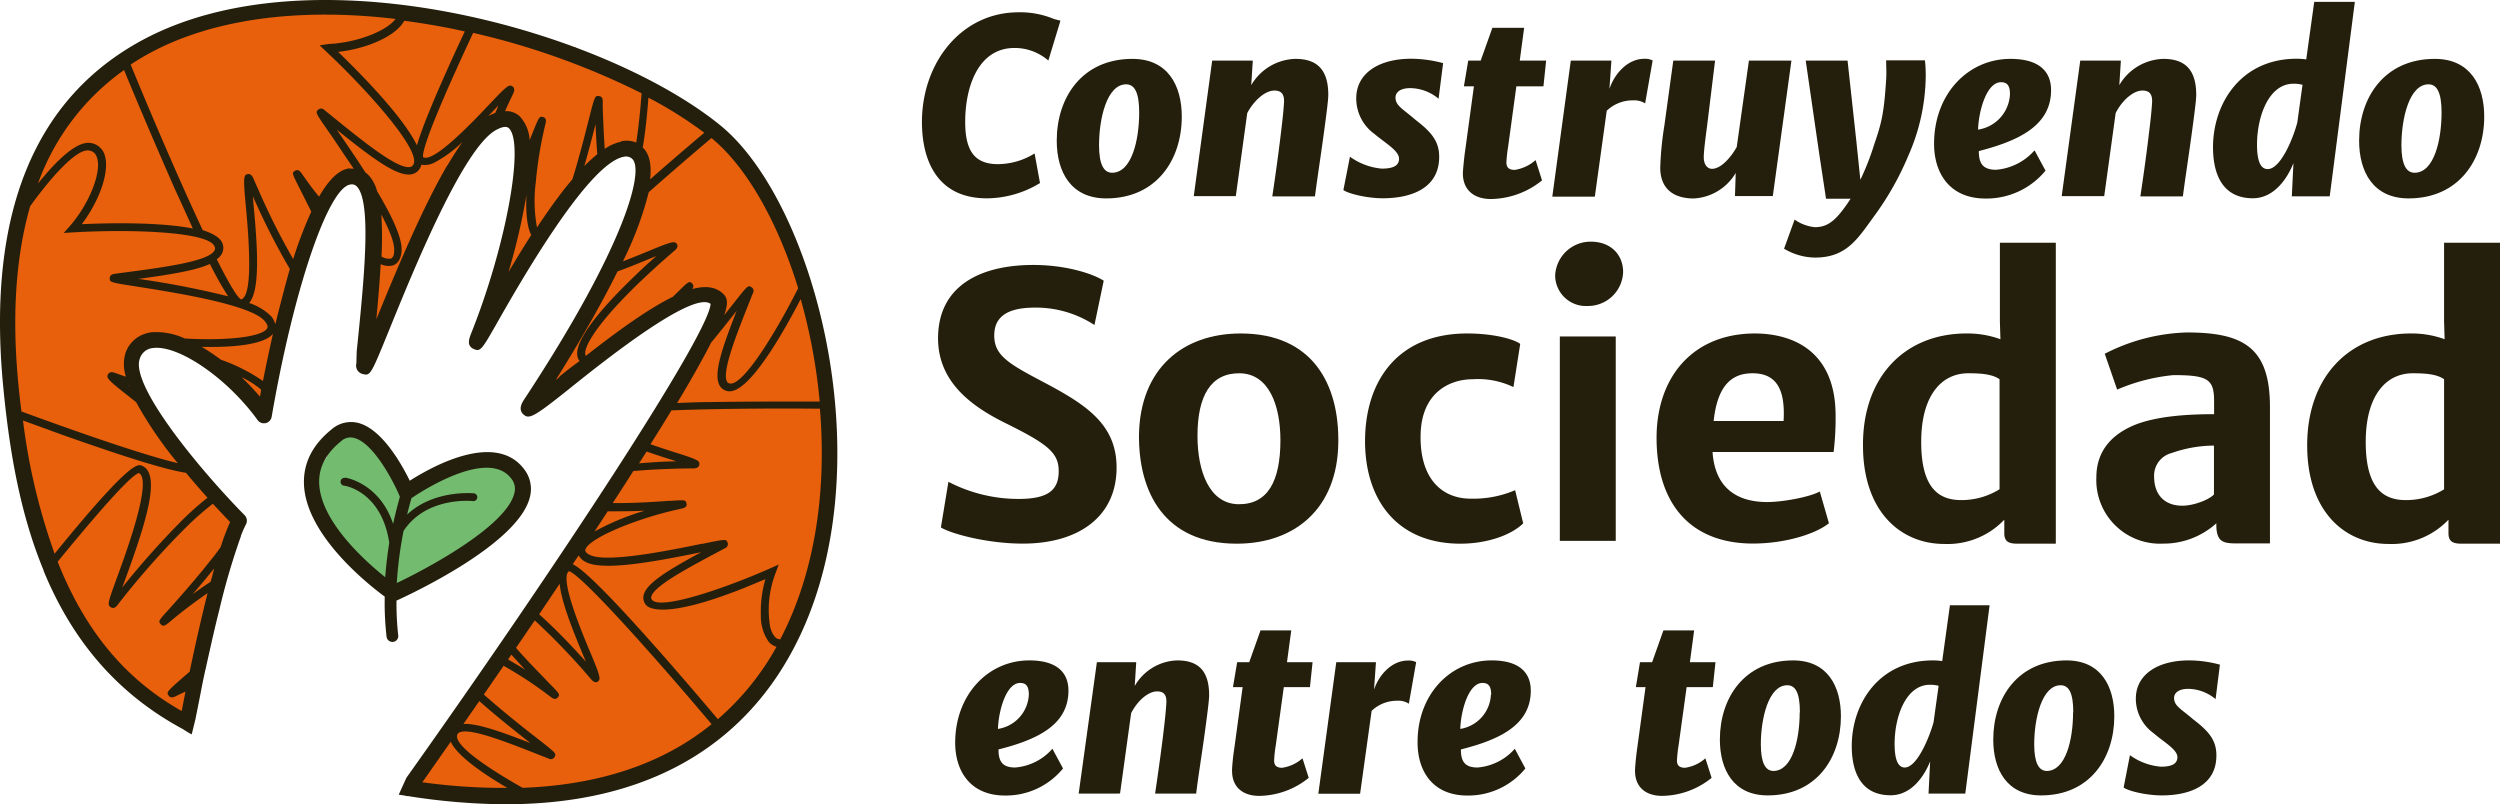
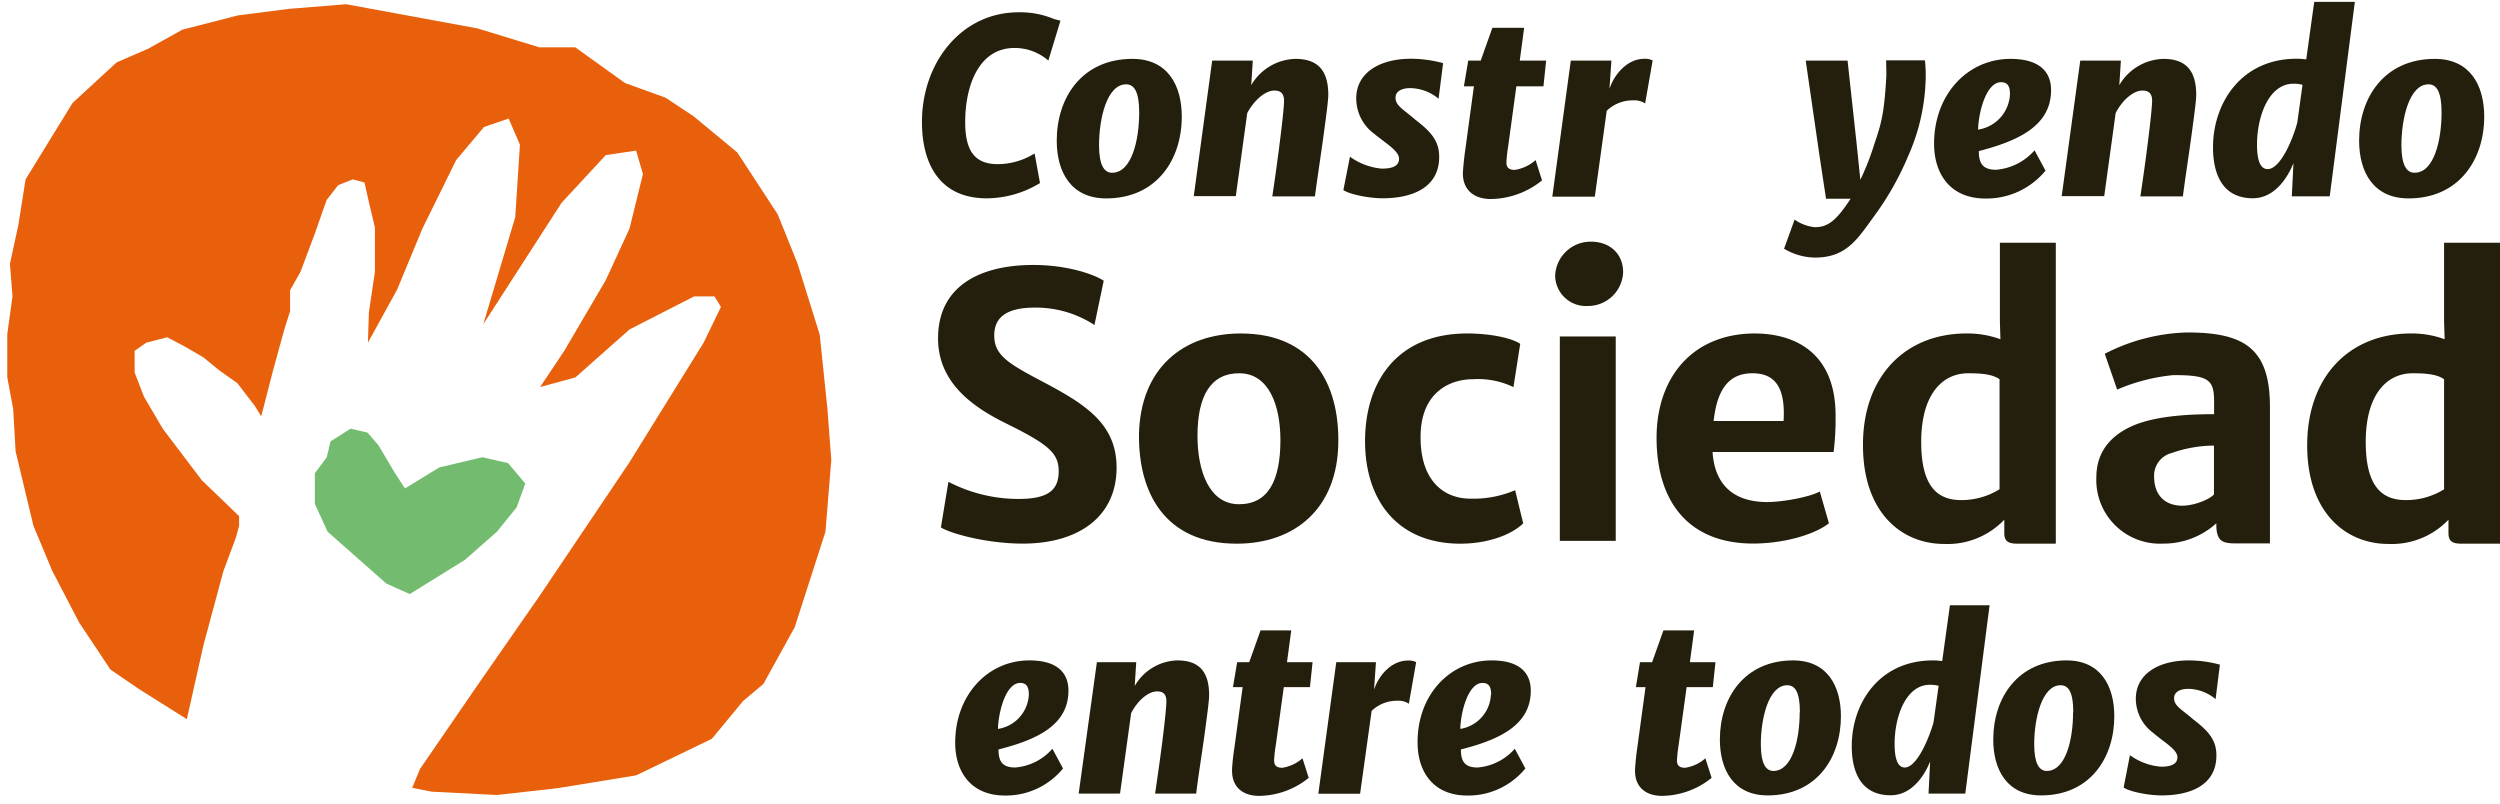
<svg xmlns="http://www.w3.org/2000/svg" xmlns:ns1="http://sodipodi.sourceforge.net/DTD/sodipodi-0.dtd" xmlns:ns2="http://www.inkscape.org/namespaces/inkscape" id="Capa_1" data-name="Capa 1" viewBox="0 0 369.267 118.796" version="1.1" ns1:docname="logo_rse.svg" width="369.267" height="118.796" ns2:version="0.92.3 (2405546, 2018-03-11)">
  <ns1:namedview pagecolor="#ffffff" bordercolor="#666666" borderopacity="1" objecttolerance="10" gridtolerance="10" guidetolerance="10" ns2:pageopacity="0" ns2:pageshadow="2" ns2:window-width="640" ns2:window-height="480" id="namedview80" showgrid="false" fit-margin-top="0" fit-margin-left="0" fit-margin-right="0" fit-margin-bottom="0" ns2:zoom="0.82332678" ns2:cx="164.01682" ns2:cy="56.960001" ns2:window-x="0" ns2:window-y="0" ns2:window-maximized="0" ns2:current-layer="Capa_1" />
  <defs id="defs4">
    <style id="style2">.cls-1{fill:#241f0c;}.cls-2{fill:#e85f0c;}.cls-3{fill:#72bb6f;}</style>
  </defs>
  <title id="title6">RSE</title>
  <g id="_Grupo_" data-name="&lt;Grupo&gt;" transform="translate(-26.673,-78.304)">
    <path class="cls-1" d="m 166.76,149.47 a 22.44,22.44 0 0 0 10.38,2.53 c 4.48,0 5.91,-1.4 5.91,-4.11 0,-2.71 -1.62,-4 -7.82,-7.07 -4.77,-2.35 -10,-5.93 -10,-12.53 0,-7.94 6.49,-10.85 14.06,-10.85 5.09,0 9,1.4 10.41,2.33 l -1.37,6.54 a 15.8,15.8 0 0 0 -8.8,-2.57 c -4.47,0 -6,1.64 -6,4.13 0,2.89 2.07,4.13 7,6.73 6.33,3.34 11.07,6.22 11.07,12.77 0,7.25 -5.61,11.23 -13.85,11.23 -5.27,0 -10.6,-1.46 -12.1,-2.39 z" id="path8" ns2:connector-curvature="0" style="fill:#241f0c" />
    <path class="cls-1" d="m 209.94,127.56 c 10.65,0 14.55,7.55 14.41,16.16 -0.13,9.69 -6.41,14.89 -15,14.89 -10.65,0 -14.54,-7.55 -14.44,-16.16 0.2,-9.7 6.45,-14.89 15.03,-14.89 z m 5.86,15.76 c 0,-5.14 -1.7,-9.82 -6,-9.88 -4.3,-0.06 -6.25,3.37 -6.25,9.22 0,5.27 1.75,10.07 6.06,10.12 4.31,0.05 6.19,-3.39 6.19,-9.46 z" id="path10" ns2:connector-curvature="0" style="fill:#241f0c" />
    <path class="cls-1" d="m 243.38,127.56 c 3.79,0 6.84,0.8 7.84,1.54 l -1,6.38 a 12.06,12.06 0 0 0 -6,-1.16 c -3.47,0 -7.55,2 -7.71,8.1 -0.18,6.52 3.1,9.54 7.39,9.54 a 15.72,15.72 0 0 0 6.57,-1.25 l 1.19,4.9 c -1.85,1.8 -5.45,3 -9.27,3 -9.4,0 -14.09,-6.52 -14.09,-15.15 0.01,-8.9 4.83,-15.9 15.08,-15.9 z" id="path12" ns2:connector-curvature="0" style="fill:#241f0c" />
    <path class="cls-1" d="m 256.38,119 a 5.24,5.24 0 0 1 5.27,-5 c 2.94,0 4.77,1.91 4.77,4.5 a 5.19,5.19 0 0 1 -5.25,5 4.54,4.54 0 0 1 -4.79,-4.5 z m 0.69,9 h 8.26 v 30.19 h -8.26 z" id="path14" ns2:connector-curvature="0" style="fill:#241f0c" />
    <path class="cls-1" d="m 285.8,127.56 c 6.25,0 11.89,3.05 12,11.84 a 41.2,41.2 0 0 1 -0.29,5.67 h -17.88 c 0.34,5.14 3.42,7.39 8.08,7.39 2.14,0 6.17,-0.69 7.76,-1.56 l 1.35,4.69 c -2,1.61 -6.52,3 -11.21,3 -9.21,0 -14.25,-5.83 -14.25,-15.63 0,-8.77 5.17,-15.34 14.44,-15.4 z m 4.32,12.93 c 0.26,-4.42 -0.88,-7.05 -4.59,-7.05 -3,0 -5.16,1.7 -5.74,7.05 z" id="path16" ns2:connector-curvature="0" style="fill:#241f0c" />
    <path class="cls-1" d="m 317.15,127.56 a 14.15,14.15 0 0 1 5,0.85 l -0.08,-2.65 v -11.6 h 8.26 v 44.45 h -5.61 c -1.19,0 -2,-0.19 -2,-1.54 v -2 a 11.58,11.58 0 0 1 -8.87,3.58 c -6.41,0 -12,-4.75 -12,-14.55 -0.06,-10.1 6.15,-16.54 15.3,-16.54 z m 4.87,23 v -16.24 c -1.08,-0.77 -2.83,-0.88 -4.63,-0.88 -3.92,0 -6.89,3.24 -6.94,9.94 -0.05,6.7 2.33,8.79 5.9,8.79 a 10.62,10.62 0 0 0 5.65,-1.59 z" id="path18" ns2:connector-curvature="0" style="fill:#241f0c" />
    <path class="cls-1" d="m 341.61,141.23 c 3.33,-1.48 8.29,-1.75 12.1,-1.75 v -1.9 c 0,-3.24 -0.87,-3.87 -6,-3.87 a 27.6,27.6 0 0 0 -8.32,2.14 l -1.83,-5.29 a 28.11,28.11 0 0 1 12.13,-3.15 c 8.4,0 12.27,2.27 12.27,11 v 20.16 h -4.83 c -2,0 -3.09,-0.14 -3.09,-2.76 v -0.21 a 11.6,11.6 0 0 1 -7.87,3 9.4,9.4 0 0 1 -9.85,-9.83 c 0.02,-3.65 2.03,-6.08 5.29,-7.54 z M 349,153 c 1.86,0 4.14,-1 4.69,-1.67 v -7.21 a 19,19 0 0 0 -6.22,1.09 3.45,3.45 0 0 0 -2.62,3.5 c 0.02,2.96 1.82,4.29 4.15,4.29 z" id="path20" ns2:connector-curvature="0" style="fill:#241f0c" />
    <path class="cls-1" d="m 382.81,127.56 a 14.15,14.15 0 0 1 4.95,0.85 l -0.08,-2.65 v -11.6 h 8.26 v 44.45 h -5.61 c -1.19,0 -2,-0.19 -2,-1.54 v -2 a 11.58,11.58 0 0 1 -8.87,3.58 c -6.41,0 -12,-4.75 -12,-14.55 -0.01,-10.1 6.16,-16.54 15.35,-16.54 z m 4.87,23 v -16.24 c -1.09,-0.77 -2.83,-0.88 -4.63,-0.88 -3.92,0 -6.89,3.24 -6.94,9.94 -0.05,6.7 2.33,8.79 5.9,8.79 a 10.62,10.62 0 0 0 5.67,-1.59 z" id="path22" ns2:connector-curvature="0" style="fill:#241f0c" />
  </g>
  <g id="_Grupo_2" data-name="&lt;Grupo&gt;" transform="translate(-26.673,-78.304)">
    <path class="cls-1" d="m 178.71,175.85 c 4,0 5.78,1.73 5.78,4.47 0,5.09 -4.66,7.25 -10.33,8.68 0,1.64 0.46,2.67 2.47,2.67 a 8.17,8.17 0 0 0 5.49,-2.77 l 1.57,2.91 a 10.89,10.89 0 0 1 -8.56,4 c -5.26,0 -7.37,-3.76 -7.37,-7.79 0,-7.08 4.84,-12.17 10.95,-12.17 z m -0.07,5.05 c 0,-1.19 -0.38,-1.72 -1.28,-1.72 -2.16,0 -3.23,4.41 -3.28,6.79 a 5.38,5.38 0 0 0 4.56,-5.07 z" id="path25" ns2:connector-curvature="0" style="fill:#241f0c" />
    <path class="cls-1" d="m 188.69,176.12 h 5.81 l -0.22,3.51 a 7.5,7.5 0 0 1 6.27,-3.78 c 2.93,0 4.72,1.33 4.72,5.14 0,0.8 -0.31,3.09 -0.68,5.83 -0.43,3.12 -1,6.64 -1.23,8.7 h -6.07 c 0.34,-2.3 0.83,-5.72 1.19,-8.68 0.24,-2 0.42,-3.62 0.47,-4.73 0.07,-1.26 -0.45,-1.68 -1.37,-1.68 -1.25,0 -2.83,1.27 -3.83,3.21 l -1.64,11.88 H 186 Z" id="path27" ns2:connector-curvature="0" style="fill:#241f0c" />
    <path class="cls-1" d="m 209,188.75 1.22,-8.95 h -1.43 l 0.62,-3.68 h 1.78 l 1.67,-4.7 h 4.54 l -0.63,4.7 h 3.78 l -0.39,3.68 h -3.86 l -1.19,8.62 a 18.44,18.44 0 0 0 -0.24,2.2 c 0,0.53 0.15,1.09 1.19,1.09 a 5.8,5.8 0 0 0 3,-1.4 l 0.92,2.89 a 11.83,11.83 0 0 1 -7.32,2.66 c -2.45,0 -4,-1.33 -4,-3.66 -0.04,-0.2 0.11,-2.01 0.34,-3.45 z" id="path29" ns2:connector-curvature="0" style="fill:#241f0c" />
    <path class="cls-1" d="m 224.05,176.12 h 5.86 l -0.27,3.88 v 0.14 0 c 0.73,-2.18 2.62,-4.27 5,-4.27 a 2.38,2.38 0 0 1 1.21,0.24 l -1.08,6.14 a 2.75,2.75 0 0 0 -1.7,-0.44 5.35,5.35 0 0 0 -3.79,1.49 v -0.05 l -1.71,12.29 h -6.17 z" id="path31" ns2:connector-curvature="0" style="fill:#241f0c" />
    <path class="cls-1" d="m 247,175.85 c 4,0 5.78,1.73 5.78,4.47 0,5.09 -4.66,7.25 -10.32,8.68 0,1.64 0.46,2.67 2.46,2.67 a 8.22,8.22 0 0 0 5.5,-2.77 l 1.56,2.91 a 10.89,10.89 0 0 1 -8.56,4 c -5.25,0 -7.36,-3.76 -7.36,-7.79 -0.06,-7.08 4.79,-12.17 10.94,-12.17 z m -0.07,5.05 c 0,-1.19 -0.37,-1.72 -1.28,-1.72 -2.16,0 -3.23,4.41 -3.28,6.79 a 5.37,5.37 0 0 0 4.52,-5.07 z" id="path33" ns2:connector-curvature="0" style="fill:#241f0c" />
    <path class="cls-1" d="m 268.51,188.75 1.22,-8.95 h -1.43 l 0.61,-3.68 h 1.79 l 1.67,-4.7 h 4.54 l -0.63,4.7 h 3.78 l -0.39,3.68 h -3.87 l -1.19,8.62 a 20.85,20.85 0 0 0 -0.24,2.2 c 0,0.53 0.16,1.09 1.2,1.09 a 5.73,5.73 0 0 0 3,-1.4 l 0.92,2.89 a 11.82,11.82 0 0 1 -7.31,2.66 c -2.45,0 -4,-1.33 -4,-3.66 -0.03,-0.2 0.12,-2.01 0.33,-3.45 z" id="path35" ns2:connector-curvature="0" style="fill:#241f0c" />
    <path class="cls-1" d="m 291.53,175.85 c 5.07,0 7.06,3.81 7.06,8.25 0,6.18 -3.62,11.69 -10.81,11.69 -5.07,0 -7.07,-3.81 -7.07,-8.25 0,-6.18 3.64,-11.69 10.82,-11.69 z m 1,7.67 c 0,-2.94 -0.68,-4 -1.87,-4 -2.76,0 -3.9,4.9 -3.9,8.73 0,2.77 0.7,3.93 1.87,3.93 2.79,-0.03 3.87,-4.66 3.87,-8.66 z" id="path37" ns2:connector-curvature="0" style="fill:#241f0c" />
    <path class="cls-1" d="m 300.19,188.51 c 0,-6.28 4,-12.66 12,-12.66 a 9.18,9.18 0 0 1 1.36,0.1 l 1.14,-8.24 h 5.86 l -3.59,27.81 h -5.43 l 0.24,-4.75 c -0.87,2.18 -2.76,5 -5.82,5 -4.33,0.02 -5.76,-3.35 -5.76,-7.26 z m 12.08,-3.51 0.75,-5.4 a 5.08,5.08 0 0 0 -1.29,-0.15 c -3.51,0 -5.21,4.63 -5.21,8.73 0,2.31 0.49,3.49 1.51,3.49 1.79,-0.03 3.58,-4.32 4.24,-6.67 z" id="path39" ns2:connector-curvature="0" style="fill:#241f0c" />
    <path class="cls-1" d="m 331.91,175.85 c 5.07,0 7.06,3.81 7.06,8.25 0,6.18 -3.62,11.69 -10.81,11.69 -5.07,0 -7.07,-3.81 -7.07,-8.25 0,-6.18 3.64,-11.69 10.82,-11.69 z m 1,7.67 c 0,-2.94 -0.68,-4 -1.87,-4 -2.76,0 -3.9,4.9 -3.9,8.73 0,2.77 0.7,3.93 1.87,3.93 2.8,-0.03 3.87,-4.66 3.87,-8.66 z" id="path41" ns2:connector-curvature="0" style="fill:#241f0c" />
    <path class="cls-1" d="m 341.28,189.85 a 9.1,9.1 0 0 0 4.55,1.7 c 1.34,0 2.46,-0.27 2.46,-1.41 0,-1.14 -2,-2.21 -3.53,-3.55 a 6.27,6.27 0 0 1 -2.61,-5.09 c 0,-3.49 3.12,-5.65 7.88,-5.65 a 17.57,17.57 0 0 1 4.54,0.63 l -0.64,5.09 a 6.44,6.44 0 0 0 -4,-1.52 c -1.5,0 -2.13,0.63 -2.13,1.35 0,1.17 1,1.59 2.83,3.16 2.28,1.75 3.42,3.05 3.42,5.33 0,4.49 -4,5.9 -8.07,5.9 -2.28,0 -5,-0.66 -5.63,-1.17 z" id="path43" ns2:connector-curvature="0" style="fill:#241f0c" />
  </g>
  <g id="_Grupo_3" data-name="&lt;Grupo&gt;" transform="translate(-26.673,-78.304)">
    <path class="cls-1" d="m 162.85,96.33 c 0,-8.77 5.82,-16.21 14.27,-16.21 a 13,13 0 0 1 5.26,1 l 0.93,0.24 -1.79,5.89 a 7.57,7.57 0 0 0 -5,-1.86 c -5.28,0 -7.28,5.59 -7.28,10.93 0,4.21 1.35,6.23 4.83,6.23 a 10.38,10.38 0 0 0 5.42,-1.58 l 0.8,4.37 a 15.23,15.23 0 0 1 -7.87,2.26 c -7.37,-0.01 -9.57,-5.68 -9.57,-11.27 z" id="path46" ns2:connector-curvature="0" style="fill:#241f0c" />
    <path class="cls-1" d="m 193.94,87 c 5.24,0 7.29,3.94 7.29,8.53 0,6.38 -3.74,12.08 -11.16,12.08 -5.24,0 -7.31,-3.94 -7.31,-8.53 0,-6.4 3.76,-12.08 11.18,-12.08 z m 1,7.93 c 0,-3 -0.7,-4.17 -1.93,-4.17 -2.85,0 -4,5.07 -4,9 0,2.87 0.72,4.06 1.93,4.06 2.89,0 4,-4.82 4,-8.91 z" id="path48" ns2:connector-curvature="0" style="fill:#241f0c" />
    <path class="cls-1" d="m 205.72,87.26 h 6 l -0.23,3.62 A 7.79,7.79 0 0 1 218,87 c 3,0 4.87,1.37 4.87,5.31 0,0.83 -0.32,3.2 -0.7,6 -0.44,3.22 -1,6.86 -1.27,9 h -6.3 c 0.36,-2.37 0.86,-5.9 1.23,-9 0.25,-2 0.44,-3.75 0.5,-4.89 0.07,-1.3 -0.48,-1.74 -1.43,-1.74 -1.28,0 -2.92,1.32 -4,3.32 l -1.69,12.27 H 203 Z" id="path50" ns2:connector-curvature="0" style="fill:#241f0c" />
    <path class="cls-1" d="m 226.07,101.45 a 9.4,9.4 0 0 0 4.7,1.76 c 1.39,0 2.55,-0.28 2.55,-1.46 0,-1.18 -2,-2.29 -3.66,-3.68 A 6.46,6.46 0 0 1 227,92.82 c 0,-3.61 3.22,-5.84 8.14,-5.84 a 18.49,18.49 0 0 1 4.69,0.65 l -0.67,5.26 A 6.63,6.63 0 0 0 235,91.32 c -1.55,0 -2.2,0.65 -2.2,1.39 0,1.21 1.05,1.65 2.92,3.27 2.35,1.81 3.53,3.15 3.53,5.5 0,4.65 -4.15,6.11 -8.33,6.11 -2.36,0 -5.15,-0.69 -5.82,-1.22 z" id="path52" ns2:connector-curvature="0" style="fill:#241f0c" />
    <path class="cls-1" d="m 243.12,100.31 1.26,-9.25 h -1.48 l 0.64,-3.8 h 1.84 l 1.73,-4.85 h 4.69 l -0.65,4.85 h 3.9 l -0.4,3.8 h -4 l -1.22,8.94 a 20.51,20.51 0 0 0 -0.25,2.27 c 0,0.55 0.16,1.13 1.23,1.13 a 6,6 0 0 0 3.08,-1.45 l 0.95,3 a 12.21,12.21 0 0 1 -7.56,2.75 c -2.53,0 -4.13,-1.38 -4.13,-3.78 0,-0.31 0.15,-2.12 0.37,-3.61 z" id="path54" ns2:connector-curvature="0" style="fill:#241f0c" />
    <path class="cls-1" d="m 258.69,87.26 h 6 l -0.28,4 v 0.14 0 c 0.76,-2.25 2.71,-4.41 5.12,-4.41 a 2.41,2.41 0 0 1 1.25,0.25 l -1.11,6.34 a 2.92,2.92 0 0 0 -1.76,-0.45 5.53,5.53 0 0 0 -3.91,1.53 v 0 l -1.76,12.69 h -6.28 z" id="path56" ns2:connector-curvature="0" style="fill:#241f0c" />
-     <path class="cls-1" d="m 272.51,96.86 1.32,-9.6 H 280 L 278.81,97 c -0.23,1.7 -0.48,3.67 -0.48,4.52 0,1.16 0.58,1.72 1.22,1.72 1.26,0 2.69,-1.53 3.65,-3.22 L 285,87.26 h 6.28 l -2.75,20 h -5.59 l 0.11,-3.41 a 7.66,7.66 0 0 1 -6.21,3.77 c -2.57,0 -4.89,-1.09 -4.94,-4.49 a 48.46,48.46 0 0 1 0.61,-6.27 z" id="path58" ns2:connector-curvature="0" style="fill:#241f0c" />
    <path class="cls-1" d="m 294.74,111.86 c 2,0 3.24,-1.08 5.28,-4.2 h -3.63 l -1,-6.6 -2,-13.8 h 6.18 l 1.31,12 0.58,5.6 a 38,38 0 0 0 2.07,-5.3 c 1.09,-3.14 1.43,-4.66 1.74,-9.49 0.07,-1 0,-2 0,-2.85 H 311 a 19.94,19.94 0 0 1 0.11,2.69 29.75,29.75 0 0 1 -2.62,11.52 43.09,43.09 0 0 1 -4.73,8.44 c -2.59,3.51 -4.17,6.48 -9,6.48 a 9.11,9.11 0 0 1 -4.57,-1.31 l 1.56,-4.3 a 6.24,6.24 0 0 0 2.99,1.12 z" id="path60" ns2:connector-curvature="0" style="fill:#241f0c" />
    <path class="cls-1" d="m 323.63,87 c 4.15,0 6,1.79 6,4.62 0,5.26 -4.82,7.49 -10.67,9 0,1.69 0.48,2.76 2.55,2.76 a 8.47,8.47 0 0 0 5.68,-2.87 l 1.62,3 a 11.29,11.29 0 0 1 -8.85,4.12 c -5.43,0 -7.61,-3.89 -7.61,-8.06 C 312.33,92.24 317.32,87 323.63,87 Z m -0.07,5.22 c 0,-1.23 -0.38,-1.77 -1.32,-1.77 -2.23,0 -3.34,4.55 -3.39,7 a 5.54,5.54 0 0 0 4.71,-5.25 z" id="path62" ns2:connector-curvature="0" style="fill:#241f0c" />
    <path class="cls-1" d="m 333.94,87.26 h 6 l -0.23,3.62 A 7.79,7.79 0 0 1 346.2,87 c 3,0 4.87,1.37 4.87,5.31 0,0.83 -0.32,3.2 -0.7,6 -0.44,3.22 -1,6.86 -1.27,9 h -6.28 c 0.36,-2.37 0.86,-5.9 1.23,-9 0.25,-2 0.44,-3.75 0.5,-4.89 0.07,-1.3 -0.48,-1.74 -1.43,-1.74 -1.28,0 -2.92,1.32 -3.95,3.32 l -1.69,12.27 h -6.28 z" id="path64" ns2:connector-curvature="0" style="fill:#241f0c" />
    <path class="cls-1" d="m 353.55,100.06 c 0,-6.49 4.13,-13.08 12.36,-13.08 a 10,10 0 0 1 1.41,0.1 l 1.18,-8.5 h 6 l -3.71,28.72 h -5.6 l 0.24,-4.9 c -0.89,2.25 -2.85,5.19 -6,5.19 -4.43,0 -5.88,-3.49 -5.88,-7.53 z M 366,96.4 l 0.77,-5.57 a 5,5 0 0 0 -1.34,-0.16 c -3.62,0 -5.38,4.78 -5.38,9 0,2.39 0.51,3.61 1.57,3.61 1.88,0.02 3.73,-4.42 4.38,-6.88 z" id="path66" ns2:connector-curvature="0" style="fill:#241f0c" />
    <path class="cls-1" d="m 386.31,87 c 5.24,0 7.3,3.94 7.3,8.53 0,6.38 -3.75,12.08 -11.17,12.08 -5.24,0 -7.31,-3.94 -7.31,-8.53 0,-6.4 3.76,-12.08 11.18,-12.08 z m 1,7.93 c 0,-3 -0.7,-4.17 -1.93,-4.17 -2.85,0 -4,5.07 -4,9 0,2.87 0.73,4.06 1.94,4.06 2.89,0 3.99,-4.82 3.99,-8.91 z" id="path68" ns2:connector-curvature="0" style="fill:#241f0c" />
  </g>
  <polygon class="cls-2" points="59.67,162.66 61.51,157.73 61.99,155.97 61.99,154.54 56.48,149.24 50.71,141.62 47.94,136.9 46.56,133.33 46.56,130.12 48.3,128.91 51.38,128.12 54.27,129.66 56.74,131.11 59.1,133.04 61.74,134.91 64.3,138.25 65.26,139.79 67,133.04 68.64,127.06 69.52,124.26 69.52,121.17 71.06,118.45 73.18,112.79 74.91,107.86 76.62,105.65 78.77,104.8 80.51,105.26 81.16,108.16 82.05,111.9 82.05,118.45 81.16,124.45 81.02,128.91 85.33,121.08 89.07,112.06 94.05,101.95 98.16,97.06 101.8,95.81 103.47,99.68 102.78,110.37 98.06,126.19 109.63,108.25 116.15,101.21 120.63,100.55 121.64,104.01 119.66,112.06 116.15,119.68 110.02,130.12 106.45,135.47 111.66,134.05 119.66,126.96 129.21,122.08 132.2,122.08 133.16,123.64 130.61,128.91 119.57,146.71 106.31,166.41 97,179.81 88.72,191.87 87.55,194.67 90.44,195.24 100.07,195.73 109.05,194.72 120.63,192.83 131.82,187.43 136.44,181.84 139.43,179.33 144.06,170.94 148.6,156.84 149.46,146.25 148.89,138.7 147.75,127.73 144.47,117.22 141.54,109.95 135.58,100.83 129.12,95.48 124.97,92.73 118.99,90.57 111.65,85.3 106.35,85.3 97.2,82.5 77.81,78.93 69.37,79.61 61.8,80.58 53.6,82.69 48.58,85.49 43.9,87.52 37.4,93.5 30.45,104.8 29.39,111.51 28.14,117.27 28.52,122.08 27.75,127.63 27.75,134.05 28.62,138.7 28.98,144.97 31.61,155.97 34.41,162.66 38.36,170.25 42.99,177.21 47.23,180.1 54.27,184.53 56.74,173.54 " id="polygon71" style="fill:#e85f0c" transform="translate(-26.673,-78.304)" />
  <polygon class="cls-3" points="73.18,152.73 73.18,148.2 74.94,145.84 75.49,143.5 78.46,141.62 80.96,142.2 82.58,144.08 85.02,148.2 86.49,150.45 91.55,147.35 97.92,145.84 101.72,146.71 104.26,149.72 102.99,153.24 100.07,156.84 95.33,161.01 87.2,166.05 83.74,164.5 75.06,156.84 " id="polygon73" style="fill:#72bb6f" transform="translate(-26.673,-78.304)" />
-   <path class="cls-1" d="m 58.607,88.696 c 1.82,-0.83 17.88,-8.25 19.65,-15.22 a 4.77,4.77 0 0 0 -0.85,-4.19 c -4.24,-5.59 -13.59,-0.38 -16.88,1.72 -1.22,-2.49 -4.12,-7.65 -7.63,-8.54 a 4.35,4.35 0 0 0 -3.89,0.93 c -2.84,2.28 -4.22,5 -4.11,8.12 0.27,7.49 9.38,14.73 11.93,16.61 v 0 a 44.11,44.11 0 0 0 0.27,5.92 0.87,0.87 0 0 0 0.86,0.77 h 0.1 a 0.87,0.87 0 0 0 0.76,-1 42.61,42.61 0 0 1 -0.25,-5.14 z m 1,-10.27 c 3.34,-5.08 10,-4.44 10.25,-4.41 a 0.58,0.58 0 0 0 0.64,-0.51 0.57,0.57 0 0 0 -0.51,-0.64 c -0.07,0 -5.9,-0.58 -9.85,3.14 0.24,-1 0.46,-1.81 0.64,-2.42 1.13,-0.78 11.25,-7.5 14.74,-2.9 a 2.4,2.4 0 0 1 0.44,2.22 c -1.18,4.68 -12.12,10.72 -17.35,13.21 a 57.86,57.86 0 0 1 1,-7.69 z m -8.65,-7.84 a 0.59,0.59 0 0 0 -0.65,0.49 0.58,0.58 0 0 0 0.49,0.66 c 0.22,0 5.56,0.89 6.7,8.43 0,0 0,0 0,0 -0.25,1.56 -0.46,3.28 -0.6,5.09 -3.2,-2.57 -9.55,-8.34 -9.75,-13.87 -0.08,-2.37 1,-4.41 3.25,-6.23 a 2,2 0 0 1 1.93,-0.46 c 2.8,0.7 5.75,6.34 6.65,8.46 l 0.09,0.22 v 0 c -0.28,1 -0.64,2.35 -1,4 -2.01,-6.04 -7.01,-6.82 -7.06,-6.83 z m 7.37,7.72 a 9.22,9.22 0 0 1 0.86,-1.28 9.22,9.22 0 0 0 -0.86,1.28 z" id="path75" ns2:connector-curvature="0" style="fill:#241f0c" />
-   <path class="cls-1" d="M 106.327,18.456 C 89.097,4.506 46.327,-7.624 21.117,5.876 5.037,14.506 -1.883,31.606 0.437,56.696 c 0.87,9.29 2.41,18.88 6,27.54 a 0.09,0.09 0 0 0 0,0.07 c 3.89,9.45 10.15,17.78 20.58,23.39 v 0 a 15.06,15.06 0 0 0 1.3,0.78 l 0.37,-1.51 0.2,-0.83 v 0 c 0.27,-1.35 0.62,-3.09 1,-5.08 0.09,-0.45 0.19,-0.92 0.29,-1.39 0.1,-0.47 0.15,-0.69 0.23,-1 0.13,-0.63 0.28,-1.26 0.42,-1.91 0.49,-2.18 1,-4.46 1.57,-6.68 a 101.6,101.6 0 0 1 3.19,-10.87 0.3,0.3 0 0 0 0,-0.08 l 0.32,-0.79 c 0.15,-0.32 0.29,-0.62 0.42,-0.88 a 1.15,1.15 0 0 0 -0.19,-1.35 c -6.78,-6.9 -17,-19.3 -15.47,-23.18 a 2.22,2.22 0 0 1 1.94,-1.52 c 3.77,-0.49 11,4.49 15.44,10.64 a 1.16,1.16 0 0 0 2.08,-0.48 c 3.26,-18.92 8.4,-34 11.68,-34.32 a 1,1 0 0 1 0.88,0.28 c 2.24,2.25 1.12,13.5 0,24.39 l -0.05,1.78 a 1.27,1.27 0 0 0 0.9,1.54 c 1.18,0.29 1.18,0.29 4,-6.63 3.52,-8.67 10.86,-26.71 15.71,-29.39 0.63,-0.35 1.46,-0.68 1.89,-0.3 2.41,2.13 -0.38,17.42 -5.53,30.29 -0.3,0.77 -0.72,1.82 0.3,2.31 1.02,0.49 1.22,0.2 3.32,-3.48 3.36,-5.92 13.58,-23.91 18.91,-24.88 a 1.37,1.37 0 0 1 1.21,0.28 c 1.87,1.56 -0.8,12.6 -15.94,35.59 -0.25,0.39 -0.93,1.42 -0.1,2.18 0.83,0.76 1.51,0.44 6.77,-3.77 4.55,-3.65 18.23,-14.62 20.88,-12.55 -0.23,4.55 -23.2,39.43 -44.93,70 l -1.11,2.44 v 0.06 l 0.88,0.13 a 1.14,1.14 0 0 1 0.22,0.07 h 0.25 a 94,94 0 0 0 14.38,1.21 c 23.78,0 36,-11 42.18,-22.28 14.39,-26.11 3.82,-66.51 -10.5,-78.06 z m -11.39,3.35 c 0.42,-2.49 0.68,-5.16 0.84,-7.38 a 59.63,59.63 0 0 1 8.25,5.18 c -2.66,2.25 -5.39,4.59 -8,6.89 0.23,-2.08 -0.06,-3.72 -1.07,-4.69 z m -35.23,-18.74 q 3.65,0.48 7.41,1.24 l 1.53,0.34 -1.06,2.28 c -3.76,8.18 -5.38,12.36 -6,14.54 -2.17,-4.44 -8.75,-11 -11.64,-13.8 4.44,-0.5 8.63,-2.43 9.76,-4.6 z m -41.38,7.28 c 2.29,5.58 5,11.9 7.57,17.73 1,2.15 1.82,4 2.59,5.68 -5,-1 -12.83,-0.81 -16.41,-0.64 2.72,-3.6 4.2,-8 3.35,-10.32 a 2.52,2.52 0 0 0 -2.1,-1.68 c -2.09,-0.29 -5.17,2.82 -7.72,6 a 35.08,35.08 0 0 1 12.72,-16.77 z m 12.76,75.6 c -0.89,0.59 -1.77,1.19 -2.61,1.8 1.1,-1.27 2.16,-2.55 3.16,-3.79 -0.17,0.65 -0.31,1.31 -0.54,1.99 z m 2.9,-8.84 a 35.71,35.71 0 0 0 -1.4,3.71 c -0.5,0.69 -1,1.39 -1.58,2.07 -2.16,2.74 -4.48,5.34 -5.83,6.86 -1.83,2 -1.83,2 -1.42,2.47 0.41,0.47 0.83,0 1.24,-0.3 a 70,70 0 0 1 5.66,-4.3 c -1,4 -1.93,8.15 -2.64,11.59 v 0 c -3.46,3 -3.46,3 -3.12,3.52 0.08,0.14 0.35,0.43 0.91,0.18 l 1,-0.48 0.59,-0.27 c -0.23,1.16 -0.42,2.13 -0.56,2.87 -7.06,-4 -13.69,-10.38 -18.32,-22.05 6,-7.35 10.81,-12.8 12,-13.11 2,1.05 -1.73,11.32 -3.15,15.21 -1.42,3.89 -1.56,4.28 -1,4.62 0.56,0.34 0.92,-0.24 1.09,-0.46 a 119.16,119.16 0 0 1 9.87,-11.19 44,44 0 0 1 4.11,-3.64 c 1.04,1.11 1.89,2.04 2.56,2.7 z m -3.34,-3.58 v 0 a 41.9,41.9 0 0 0 -4,3.58 121.08,121.08 0 0 0 -8.59,9.67 l 0.47,-1.27 c 2.08,-5.71 3.89,-11.05 3.76,-14.14 -0.06,-1.31 -0.45,-2.23 -1.34,-2.58 -0.62,-0.25 -1.75,-0.68 -12.88,13 a 91,91 0 0 1 -4.67,-19.67 c 2.35,0.84 4.69,1.72 7,2.53 10.1,3.56 14.8,4.85 17.07,5.19 1.09,1.31 2.19,2.57 3.19,3.69 z m -8.26,-24.45 a 5.11,5.11 0 0 0 -1.21,0.31 3.81,3.81 0 0 0 -0.61,0.29 4.51,4.51 0 0 0 -2,2.38 5.78,5.78 0 0 0 0,3.48 v 0.1 l -1.5,-0.53 c -0.25,-0.09 -0.84,-0.31 -1.12,0.19 -0.28,0.5 0,0.84 3,3.19 l 1.16,0.92 a 58.23,58.23 0 0 0 6.15,9 c -4.34,-1 -13.44,-4.08 -23.09,-7.63 -0.18,-1.4 -0.34,-2.83 -0.48,-4.32 -0.94,-10 -0.33,-18.68 1.77,-26 3,-4.17 6.81,-8.5 8.66,-8.23 a 1.38,1.38 0 0 1 1.19,1 c 0.77,2.08 -1.08,6.84 -4,10.18 l -0.9,1 1.37,-0.08 c 8.22,-0.49 20.16,-0.16 20.93,2.11 a 0.65,0.65 0 0 1 -0.05,0.61 c -1,1.59 -7.49,2.45 -13.78,3.27 l -1,0.14 c -0.6,0.08 -0.67,0.46 -0.67,0.62 0,0.63 0,0.63 4.18,1.28 5.35,0.85 16.49,2.6 18.65,5 0.43,0.48 0.58,0.86 0.43,1.13 -0.7,1.3 -6.06,1.87 -12.18,1.51 a 10,10 0 0 0 -4.89,-0.92 z m -3.3,8 -0.14,-0.11 h 0.11 z m 14.61,-13.31 a 131.45,131.45 0 0 0 -13.1,-2.55 h -0.28 c 5,-0.68 8.63,-1.28 10.69,-2.23 a 49.79,49.79 0 0 0 2.7,4.8 z m 4.69,14.81 a 38.55,38.55 0 0 0 -2.7,-2.85 13,13 0 0 1 2.89,1.83 c -0.06,0.38 -0.12,0.72 -0.18,1.04 z m 0.44,-2.31 a 26.36,26.36 0 0 0 -6.21,-3.14 31.55,31.55 0 0 0 -2.82,-1.89 c 4.6,0.1 9.2,-0.31 10.52,-1.93 -0.58,2.58 -1.08,4.97 -1.48,6.98 z m 1.83,-8.4 a 2.84,2.84 0 0 0 -0.73,-1.28 8.5,8.5 0 0 0 -3.12,-1.83 c 1.51,-1.83 1.3,-7.14 0.77,-13.16 l -0.15,-1.59 c 0,-0.32 -0.06,-0.64 -0.08,-1 0.14,0.32 0.3,0.66 0.46,1 a 102.34,102.34 0 0 0 5,9.72 c -0.77,2.74 -1.48,5.51 -2.14,8.16 z m 11,-23 c -1.61,0.16 -3.13,1.75 -4.53,4.18 -0.85,-1 -1.67,-2.14 -2.45,-3.26 -0.28,-0.4 -0.59,-0.86 -1.09,-0.56 -0.5,0.3 -0.48,0.34 0.66,2.59 0.42,0.82 1,2 1.73,3.45 a 61.21,61.21 0 0 0 -2.67,7 101,101 0 0 1 -5.18,-10.33 c -0.23,-0.51 -0.45,-1 -0.67,-1.52 -0.11,-0.25 -0.37,-0.83 -0.92,-0.69 -0.55,0.14 -0.61,0.57 -0.26,4.37 0.15,1.58 0.4,4.24 0.49,6.84 0.13,3.48 0,6.83 -1.1,7.28 h -0.08 c -0.61,-0.37 -1.89,-2.58 -3.57,-5.92 a 2.56,2.56 0 0 0 0.69,-0.71 1.82,1.82 0 0 0 0.17,-1.59 c -0.3,-0.87 -1.39,-1.51 -2.93,-2 -3.2,-6.79 -7.17,-16 -10.65,-24.46 0.93,-0.61 1.9,-1.2 2.91,-1.74 9.29,-5 21.94,-6.69 36.22,-5 -1.38,1.83 -5.75,3.51 -9.86,3.7 l -1.36,0.2 1,0.94 c 6,5.63 14,14.53 12.86,16.65 a 0.68,0.68 0 0 1 -0.47,0.38 c -1.84,0.38 -6.93,-3.75 -11.86,-7.75 l -0.82,-0.66 a 0.64,0.64 0 0 0 -0.91,-0.06 c -0.45,0.42 -0.45,0.42 2,3.92 0.88,1.29 2,3 3.25,4.81 a 3.37,3.37 0 0 0 -0.59,-0.02 z m 14.44,-0.5 c -3.51,6 -7.16,14.57 -10.51,22.8 0.28,-3 0.51,-5.72 0.64,-8.15 a 2.7,2.7 0 0 0 1.72,0.21 c 0.56,-0.15 1.25,-0.64 1.37,-2.11 0.14,-1.9 -1.4,-5.16 -3.62,-8.88 a 5.58,5.58 0 0 0 -1.3,-2.41 3.21,3.21 0 0 0 -0.41,-0.34 v 0 c -1.29,-2 -2.7,-4.08 -4.08,-6.09 l -0.16,-0.24 c 5.48,4.41 9,7 11.08,6.58 a 1.82,1.82 0 0 0 1.27,-1 1.53,1.53 0 0 0 0.14,-0.41 3,3 0 0 0 2,-0.35 18.14,18.14 0 0 0 4.09,-3.02 c -0.72,1.01 -1.47,2.17 -2.22,3.45 z m -9.77,7.33 c 1.19,2.26 2,4.25 1.89,5.42 0,0.64 -0.22,1 -0.52,1.09 a 2.23,2.23 0 0 1 -1.35,-0.31 52.65,52.65 0 0 0 -0.02,-6.2 z m 16.8,-15 a 6.79,6.79 0 0 0 -1,0.44 l 1.1,-1.15 0.37,-0.4 c -0.13,0.39 -0.27,0.76 -0.47,1.11 z m 2,23.41 a 92.25,92.25 0 0 0 2.63,-11.32 c -0.1,2.49 0.06,4.7 0.71,5.93 -1.14,1.77 -2.23,3.57 -3.34,5.43 z m 3.2,-16.41 v -0.22 -0.09 c 0,0.05 0,0.16 0,0.31 z m 9.9,-0.92 a 24.62,24.62 0 0 0 -1.92,1.75 c 0.58,-2 1.13,-4.12 1.66,-6.19 0.07,1.65 0.15,3.12 0.26,4.44 z m 3.53,-1.85 a 6.77,6.77 0 0 0 -2.43,1.06 c -0.14,-1.89 -0.22,-4 -0.3,-6.09 v -1 c 0,-0.61 -0.43,-0.7 -0.55,-0.71 -0.62,-0.06 -0.61,-0.06 -1.57,3.71 -0.56,2.2 -1.39,5.49 -2.36,8.58 v 0 l -1,1.21 c -1.38,1.75 -2.8,3.75 -4.23,5.91 a 21.77,21.77 0 0 1 -0.17,-6.74 57.23,57.23 0 0 1 1.39,-8.42 c 0.11,-0.43 0.24,-1 -0.3,-1.14 -0.54,-0.14 -0.59,-0.1 -1.44,2 l -0.56,1.4 a 5.66,5.66 0 0 0 -1.5,-3.55 3,3 0 0 0 -2.14,-0.73 c 0.37,-0.82 0.76,-1.67 1.19,-2.56 0.1,-0.21 0.37,-0.78 -0.1,-1.1 -0.47,-0.32 -0.79,-0.11 -3.2,2.44 -2.41,2.55 -8.48,9 -10,8 -0.18,-1.42 3,-8.93 7.4,-18.34 a 110.94,110.94 0 0 1 24.88,8.92 c -0.18,2.46 -0.44,5 -0.79,7.28 a 3.81,3.81 0 0 0 -2.26,-0.18 z m -9.1,34.75 -0.57,0.46 c 2.64,-4.21 6.07,-9.94 8.88,-15.55 l 0.24,-0.49 c 1.65,-0.6 3.43,-1.32 5.27,-2.09 l 0.47,-0.19 c -0.92,0.82 -2,1.79 -3.09,2.85 -4.6,4.4 -9.9,10.25 -8.32,12.57 l 0.08,0.09 c -1.02,0.72 -2.01,1.5 -3,2.3 z m 19.58,-12.98 a 0.58,0.58 0 0 0 0,-0.83 c -0.44,-0.39 -0.5,-0.33 -2.12,1.26 l -0.73,0.71 v 0 c -3.62,1.77 -8.08,5 -12.85,8.72 0,0 0,0 0,0 -0.61,-0.91 1.48,-4.85 9,-11.87 1.22,-1.14 2.56,-2.35 4.08,-3.65 0.18,-0.16 0.66,-0.56 0.36,-1 -0.3,-0.44 -0.68,-0.41 -3.89,0.93 -0.91,0.38 -2.43,1 -4.08,1.64 a 51.14,51.14 0 0 0 3.82,-10.22 v 0 c 2.89,-2.56 6.07,-5.3 9.26,-8 5.15,4.21 9.78,12.34 12.81,22.18 -3.26,6.47 -8.12,14.43 -10.09,14.08 a 0.53,0.53 0 0 1 -0.42,-0.28 c -0.8,-1.45 1.38,-6.92 3.48,-12.2 l 0.35,-0.88 a 0.64,0.64 0 0 0 -0.22,-0.87 c -0.53,-0.31 -0.53,-0.3 -2.91,2.73 -0.34,0.42 -0.71,0.9 -1.11,1.41 0.71,-2.09 0.31,-2.58 0,-3 -1.13,-1.22 -2.72,-1.4 -4.74,-0.86 z m 2.8,7.91 v 0 c 1.26,-1.52 2.53,-3.12 3.77,-4.69 -2.23,5.69 -3.43,9.32 -2.53,11 a 1.69,1.69 0 0 0 1.22,0.86 c 3,0.57 8.22,-8.67 10.77,-13.6 a 84,84 0 0 1 2.81,15.13 c -5.06,0 -10.75,0 -16.06,0.08 -1.89,0 -3.55,0.09 -5,0.14 2.31,-3.83 3.91,-6.75 5.02,-8.91 z m -9.53,16.09 c 1.29,0.45 2.66,0.9 4.08,1.34 l 0.33,0.11 c -1.59,0 -3.52,0.13 -5.52,0.29 z m -5.72,8.83 c 1.69,0 3.54,0 5.44,-0.09 a 36.77,36.77 0 0 0 -7.41,3.07 c 0.67,-1.03 1.32,-2.02 1.97,-3.01 z m -7.12,10.7 c 0.25,2.65 1.85,6.7 3.66,11 l 0.22,0.51 c -1.8,-2 -4.35,-4.72 -6.91,-7 z m -7.13,10.47 c 0.65,0.73 1.34,1.48 2.05,2.23 -0.82,-0.52 -1.68,-1 -2.54,-1.52 z m -4.74,6.86 c 2.25,2 4.94,4.16 7.55,6.2 -4.66,-1.81 -7.94,-2.93 -9.9,-2.82 z m -8.42,12 4.2,-6 c 0.92,2.05 4.65,4.65 8.35,6.82 a 87.48,87.48 0 0 1 -12.55,-0.83 z m 14.83,0.82 c -5.2,-2.93 -10,-6.21 -9.69,-7.74 a 0.54,0.54 0 0 1 0.29,-0.42 c 1.46,-0.82 7,1.37 12.35,3.49 l 0.88,0.34 a 0.63,0.63 0 0 0 0.87,-0.22 c 0.3,-0.53 0.3,-0.53 -2.77,-2.93 -2,-1.54 -5,-3.95 -7.67,-6.31 l 2.92,-4.24 a 57.53,57.53 0 0 1 6.82,4.49 c 0.36,0.28 0.79,0.62 1.17,0.19 0.38,-0.43 0.33,-0.5 -1.28,-2.13 -1,-1.07 -3,-3.05 -4.88,-5.2 v 0 l 2.77,-4.06 a 100.27,100.27 0 0 1 8.31,8.68 c 0.15,0.18 0.57,0.66 1,0.36 0.43,-0.3 0.42,-0.69 -0.94,-3.92 -1.36,-3.23 -4.8,-11.39 -3.31,-12.39 1.81,0.54 11.9,11.74 21.06,22.6 -6.34,5.16 -15.31,8.93 -27.9,9.4 z m 28.83,-10.14 c -2.92,-3.46 -6.07,-7.13 -9.1,-10.55 -8.2,-9.26 -11.12,-11.77 -12.34,-12.35 v 0 l 0.87,-1.3 a 2.46,2.46 0 0 0 1.1,1 c 2.56,1.32 10.07,-0.05 17,-1.47 -5.08,2.75 -8.16,4.65 -8.51,6.4 a 1.64,1.64 0 0 0 0.37,1.4 c 0.35,0.43 2.59,2.12 13.85,-2.27 1.16,-0.45 2.42,-1 3.78,-1.55 a 16.81,16.81 0 0 0 -0.67,5.36 6.49,6.49 0 0 0 1.16,3.89 2.33,2.33 0 0 0 1.15,0.74 39.19,39.19 0 0 1 -8.66,10.69 z m 9.22,-11.81 a 1.05,1.05 0 0 1 -0.84,-0.41 3.45,3.45 0 0 1 -0.66,-1.44 15.07,15.07 0 0 1 0.79,-7.9 l 0.48,-1.29 -1.26,0.56 c -1.62,0.72 -3.44,1.47 -5.28,2.16 -5.51,2.08 -11.2,3.67 -12.17,2.5 a 0.48,0.48 0 0 1 -0.12,-0.44 c 0.28,-1.43 4.52,-3.79 8.95,-6.16 l 1.13,-0.6 0.81,-0.43 a 0.64,0.64 0 0 0 0.39,-0.81 c -0.21,-0.56 -0.22,-0.56 -3.71,0.16 h -0.14 c -4.57,0.94 -14.08,2.89 -16.53,1.63 -0.32,-0.17 -0.68,-0.42 -0.65,-0.7 0.21,-1.52 6.78,-4.42 13.29,-5.92 l 0.79,-0.18 c 0.4,-0.08 1,-0.2 0.88,-0.76 -0.12,-0.56 -0.17,-0.57 -2.37,-0.41 h -0.39 c -1.82,0.14 -5,0.35 -8.1,0.32 v -0.08 c 1.08,-1.64 2.08,-3.19 3,-4.65 l 1.35,-0.11 c 2.15,-0.15 4.62,-0.26 7.47,-0.28 0.23,0 0.84,0 0.93,-0.56 0.09,-0.56 -0.24,-0.75 -3.44,-1.76 -0.86,-0.27 -2.26,-0.72 -3.78,-1.25 q 1.71,-2.7 3.1,-5 c 6.23,-0.24 14.37,-0.32 21.93,-0.25 0.98,11.74 -0.56,23.93 -5.85,34.05 z" id="path77" ns2:connector-curvature="0" style="fill:#241f0c" />
</svg>